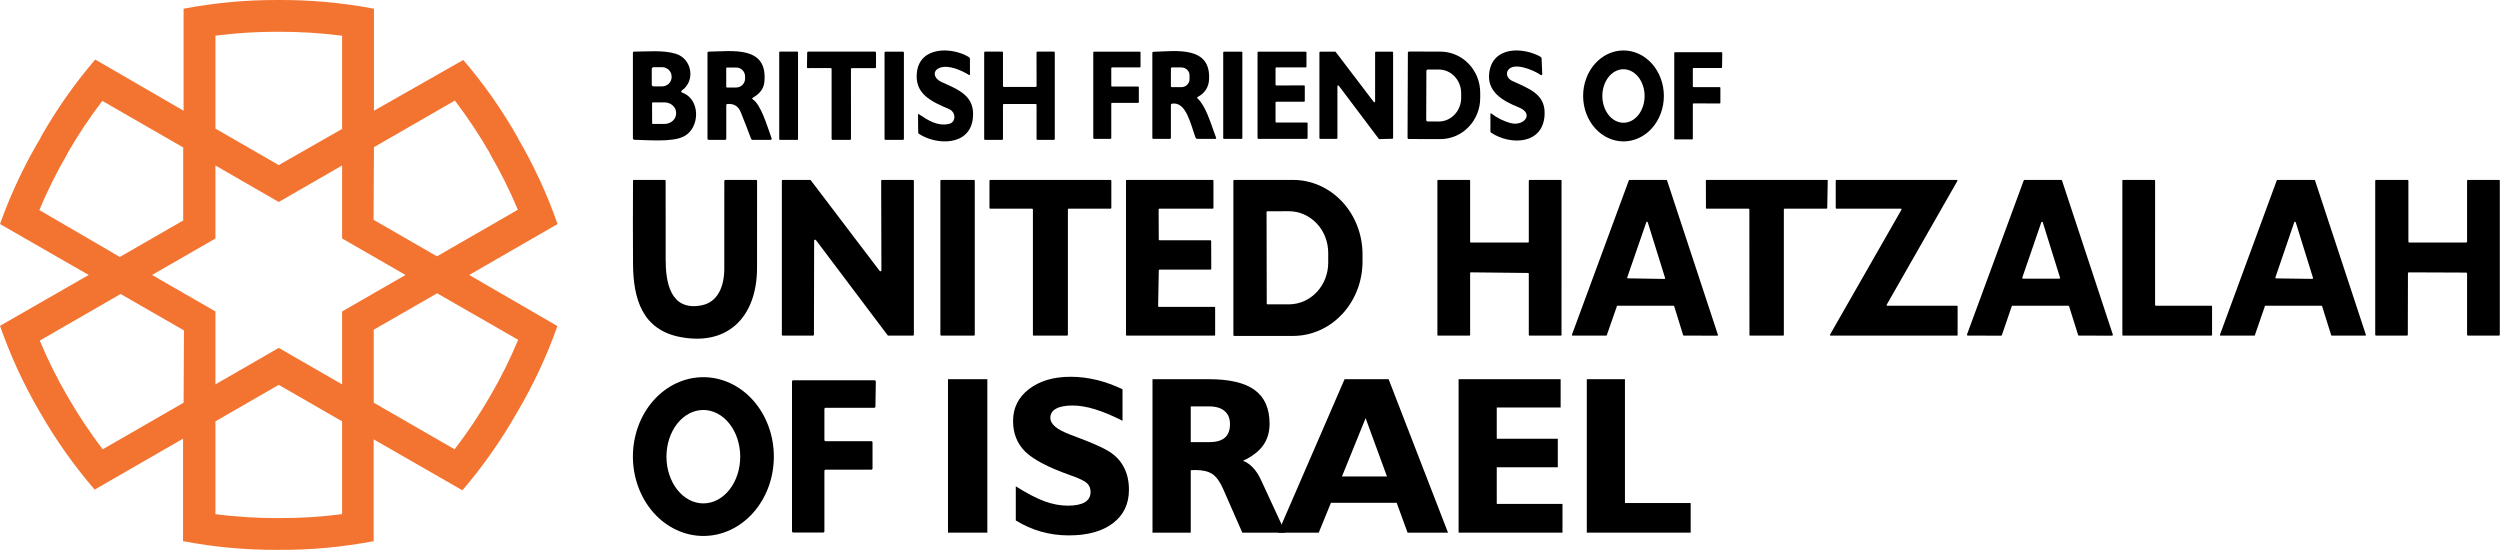
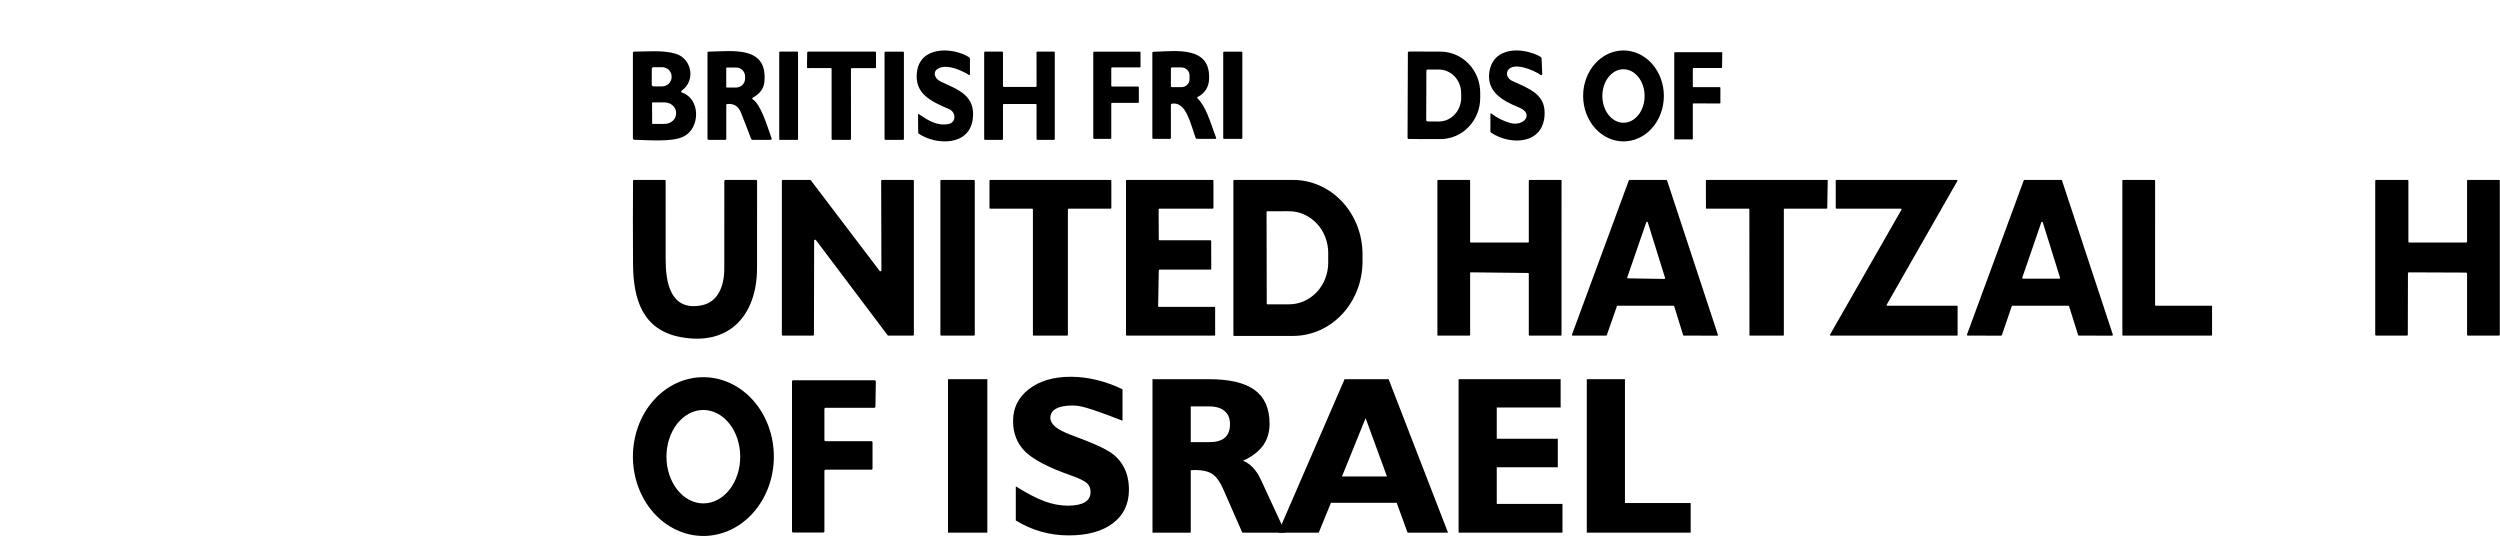
<svg xmlns="http://www.w3.org/2000/svg" width="1123" height="247" viewBox="0 0 1123 247" fill="none">
-   <path d="M232.757 152.642C229.127 161.369 224.909 169.842 220.131 178C215.353 186.279 210.037 194.237 204.218 201.824L167.879 180.896V148.107L196.349 131.748L232.757 152.642ZM153.679 139.91V172.664L125.21 156.27L96.775 172.664V139.91L68.306 123.516L96.775 107.122V74.334L125.21 90.728L153.679 74.334V107.122L182.149 123.516L153.679 139.91ZM153.679 230.95C144.286 232.171 134.822 232.765 125.35 232.729H124.965C115.54 232.759 106.124 232.176 96.775 230.985V189.267L125.21 172.873L153.679 189.267V230.95ZM82.471 180.896L46.132 201.824C40.421 194.342 35.199 186.501 30.498 178.349C25.72 170.19 21.502 161.718 17.872 152.991L54.176 132.062L82.645 148.421L82.471 180.896ZM17.662 94.356C21.302 85.673 25.508 77.237 30.253 69.102V68.928C34.981 60.732 40.226 52.845 45.957 45.313L82.296 66.242V99.03L53.826 115.424L17.662 94.356ZM96.775 16.013C106.124 14.822 115.54 14.239 124.965 14.269H125.35C134.822 14.25 144.285 14.844 153.679 16.048V57.905L125.21 74.16L96.775 57.766V16.013ZM167.984 66.102L204.323 45.174C210.053 52.706 215.299 60.593 220.026 68.788V68.963C224.772 77.097 228.978 85.533 232.617 94.216L196.279 115.145L167.809 98.751L167.984 66.102ZM250.455 100.634C245.769 87.204 239.783 74.26 232.582 61.986V61.812C225.569 49.424 217.37 37.743 208.1 26.931L167.984 49.743V3.909C153.932 1.24 139.654 -0.069 125.35 0.003H124.965C110.707 -0.058 96.477 1.25 82.471 3.909V49.743L42.774 26.756C33.504 37.569 25.305 49.25 18.292 61.638V61.812C10.936 74.125 4.809 87.128 0 100.634L39.836 123.516L0 146.363C4.685 159.805 10.671 172.761 17.872 185.046C24.941 197.441 33.199 209.123 42.529 219.927L82.226 197.046V243.088C96.23 245.765 110.462 247.073 124.72 246.995H125.105C139.445 247.091 153.76 245.782 167.844 243.088V197.359L207.715 220.241C216.975 209.421 225.173 197.741 232.198 185.36C239.52 173.02 245.611 159.994 250.385 146.468L210.758 123.516L250.455 100.634Z" fill="#F37331" />
  <path d="M422.464 30.348C418.444 31.637 419.6 35.33 422.74 36.752C430.505 40.271 438.269 42.992 436.98 53.385C435.466 65.661 420.674 65.293 412.797 60.127C412.692 60.057 412.606 59.964 412.546 59.855C412.485 59.747 412.452 59.626 412.449 59.503L412.377 51.534C412.371 51.206 412.507 51.135 412.787 51.319C416.96 54.091 421.042 56.761 426.218 55.677C429.533 54.992 429.533 50.388 426.321 49.007C418.341 45.58 410.689 42.214 411.886 32.383C413.288 20.793 427.538 20.987 435.221 25.632C435.541 25.823 435.702 26.106 435.702 26.481V33.396C435.702 33.744 435.555 33.829 435.262 33.652C431.937 31.637 426.362 29.1 422.464 30.348Z" fill="black" />
  <path d="M306.242 40.67C306.162 40.722 306.098 40.797 306.058 40.885C306.019 40.972 306.005 41.07 306.019 41.166C306.033 41.262 306.074 41.353 306.137 41.428C306.2 41.503 306.283 41.559 306.375 41.59C314.733 44.445 314.569 57.447 307.224 61.252C301.976 63.974 291.368 62.879 284.995 62.797C284.81 62.797 284.633 62.724 284.503 62.593C284.373 62.463 284.299 62.286 284.299 62.101V23.698C284.299 23.566 284.351 23.438 284.443 23.344C284.535 23.25 284.66 23.197 284.79 23.197C290.601 23.177 297.874 22.43 303.491 24.128C310.887 26.358 312.534 36.332 306.242 40.67ZM292.77 31.013V37.969C292.77 38.079 292.791 38.188 292.833 38.29C292.876 38.392 292.937 38.484 293.015 38.562C293.093 38.64 293.186 38.702 293.287 38.744C293.389 38.786 293.498 38.808 293.608 38.808H297.383C298.525 38.808 299.621 38.366 300.429 37.58C301.236 36.793 301.69 35.726 301.69 34.614V34.368C301.69 33.256 301.236 32.189 300.429 31.402C299.621 30.616 298.525 30.174 297.383 30.174H293.608C293.386 30.174 293.173 30.262 293.015 30.42C292.858 30.577 292.77 30.79 292.77 31.013ZM292.903 46.337L292.944 55.36C292.944 55.447 292.978 55.53 293.039 55.591C293.101 55.653 293.184 55.687 293.271 55.687L298.478 55.667C299.869 55.661 301.202 55.166 302.182 54.291C303.162 53.417 303.71 52.233 303.705 51.002V50.613C303.703 50.003 303.565 49.4 303.299 48.837C303.032 48.275 302.644 47.764 302.154 47.335C301.665 46.905 301.085 46.565 300.447 46.335C299.809 46.104 299.126 45.986 298.437 45.989L293.23 46.01C293.187 46.01 293.144 46.018 293.105 46.035C293.065 46.051 293.029 46.075 292.998 46.106C292.968 46.136 292.944 46.172 292.928 46.212C292.911 46.252 292.903 46.294 292.903 46.337Z" fill="black" />
  <path d="M338.149 44.608C341.781 47.104 344.298 55.657 346.62 62.183C346.646 62.256 346.654 62.333 346.644 62.41C346.634 62.486 346.606 62.559 346.562 62.622C346.518 62.685 346.459 62.737 346.391 62.773C346.322 62.809 346.247 62.827 346.17 62.828H338.047C337.733 62.828 337.519 62.681 337.403 62.388C335.902 58.371 334.351 54.371 332.748 50.388C331.65 47.667 329.638 46.446 326.712 46.726C326.399 46.76 326.242 46.934 326.242 47.248V62.193C326.242 62.616 326.027 62.828 325.597 62.828H318.447C318.017 62.828 317.802 62.613 317.802 62.183V23.709C317.802 23.575 317.856 23.446 317.951 23.351C318.047 23.255 318.177 23.2 318.314 23.197C328.769 23.074 345.116 20.251 343.336 37.008C343.043 39.79 341.324 42.088 338.18 43.902C337.791 44.121 337.781 44.356 338.149 44.608ZM326.221 30.634V39.002C326.221 39.084 326.254 39.162 326.311 39.219C326.369 39.277 326.447 39.309 326.528 39.309H330.692C331.217 39.309 331.737 39.205 332.222 39.003C332.708 38.801 333.149 38.505 333.52 38.132C333.892 37.758 334.186 37.315 334.387 36.827C334.588 36.34 334.692 35.817 334.692 35.289V34.348C334.692 33.281 334.27 32.259 333.52 31.505C332.77 30.751 331.753 30.327 330.692 30.327H326.528C326.447 30.327 326.369 30.36 326.311 30.417C326.254 30.475 326.221 30.553 326.221 30.634Z" fill="black" />
  <path d="M358.21 23.187H350.292C350.145 23.187 350.026 23.306 350.026 23.453V62.552C350.026 62.699 350.145 62.818 350.292 62.818H358.21C358.357 62.818 358.476 62.699 358.476 62.552V23.453C358.476 23.306 358.357 23.187 358.21 23.187Z" fill="black" />
  <path d="M373.166 30.563L362.875 30.593C362.823 30.593 362.772 30.583 362.724 30.563C362.676 30.543 362.633 30.513 362.596 30.476C362.56 30.439 362.532 30.395 362.513 30.346C362.494 30.298 362.485 30.246 362.486 30.195L362.589 23.566C362.591 23.464 362.633 23.368 362.706 23.297C362.779 23.227 362.876 23.187 362.977 23.187H393.115C393.218 23.187 393.316 23.228 393.389 23.301C393.462 23.374 393.503 23.473 393.503 23.576V30.215C393.503 30.318 393.462 30.417 393.389 30.49C393.316 30.563 393.218 30.604 393.115 30.604H382.639C382.536 30.604 382.437 30.645 382.364 30.718C382.291 30.791 382.25 30.889 382.25 30.992L382.261 62.439C382.261 62.542 382.22 62.641 382.147 62.714C382.074 62.787 381.975 62.828 381.872 62.828H373.944C373.841 62.828 373.742 62.787 373.669 62.714C373.596 62.641 373.555 62.542 373.555 62.439V30.951C373.555 30.848 373.514 30.75 373.441 30.677C373.368 30.604 373.269 30.563 373.166 30.563Z" fill="black" />
  <path d="M405.595 23.197H397.779C397.536 23.197 397.34 23.394 397.34 23.637V62.388C397.34 62.631 397.536 62.828 397.779 62.828H405.595C405.838 62.828 406.035 62.631 406.035 62.388V23.637C406.035 23.394 405.838 23.197 405.595 23.197Z" fill="black" />
  <path d="M465.245 46.716H450.913C450.813 46.716 450.717 46.756 450.646 46.827C450.575 46.898 450.535 46.994 450.535 47.094V62.449C450.535 62.55 450.495 62.646 450.424 62.717C450.353 62.788 450.257 62.828 450.156 62.828H442.474C442.373 62.828 442.277 62.788 442.206 62.717C442.135 62.646 442.095 62.55 442.095 62.449V23.566C442.095 23.465 442.135 23.369 442.206 23.298C442.277 23.227 442.373 23.187 442.474 23.187H450.156C450.257 23.187 450.353 23.227 450.424 23.298C450.495 23.369 450.535 23.465 450.535 23.566V38.665C450.535 38.765 450.575 38.861 450.646 38.932C450.717 39.004 450.813 39.043 450.913 39.043H465.256C465.356 39.043 465.452 39.004 465.523 38.932C465.594 38.861 465.634 38.765 465.634 38.665L465.603 23.566C465.603 23.465 465.643 23.369 465.714 23.298C465.785 23.227 465.882 23.187 465.982 23.187H473.429C473.53 23.187 473.626 23.227 473.697 23.298C473.768 23.369 473.808 23.465 473.808 23.566V62.449C473.808 62.55 473.768 62.646 473.697 62.717C473.626 62.788 473.53 62.828 473.429 62.828H466.002C465.902 62.828 465.806 62.788 465.735 62.717C465.664 62.646 465.624 62.55 465.624 62.449V47.094C465.624 46.994 465.584 46.898 465.513 46.827C465.442 46.756 465.346 46.716 465.245 46.716Z" fill="black" />
  <path d="M669.034 32.211C670.884 20.688 684.236 21.163 691.948 25.469C692.285 25.658 692.464 25.944 692.484 26.328L692.777 33.323C692.78 33.402 692.761 33.48 692.722 33.548C692.683 33.617 692.625 33.673 692.556 33.711C692.487 33.749 692.408 33.767 692.33 33.762C692.251 33.758 692.175 33.732 692.11 33.687C688.845 31.412 679.92 27.713 677.393 31.544C676.19 33.363 677.444 35.496 679.162 36.284C686.793 39.792 693.98 42.167 693.848 50.941C693.636 64.93 678.717 65.475 669.823 59.623C669.607 59.475 669.499 59.273 669.499 59.017V51.264C669.499 50.873 669.654 50.796 669.964 51.031C672.504 52.965 675.301 54.367 678.353 55.236C684.418 56.975 689.441 51.112 682.235 48.232C675.23 45.422 667.579 41.267 669.034 32.211Z" fill="black" />
  <path d="M499.185 30.614V38.538C499.185 38.627 499.22 38.712 499.283 38.774C499.345 38.837 499.43 38.872 499.518 38.872H511.233C511.322 38.872 511.407 38.907 511.469 38.97C511.532 39.032 511.567 39.117 511.567 39.206V45.877C511.567 45.965 511.532 46.05 511.469 46.112C511.407 46.175 511.322 46.21 511.233 46.21L499.518 46.2C499.43 46.2 499.345 46.235 499.283 46.298C499.22 46.36 499.185 46.445 499.185 46.534V62.039C499.185 62.127 499.15 62.212 499.087 62.275C499.025 62.337 498.94 62.372 498.851 62.372H491.432C491.344 62.372 491.259 62.337 491.196 62.275C491.134 62.212 491.099 62.127 491.099 62.039V23.539C491.099 23.45 491.134 23.365 491.196 23.303C491.259 23.24 491.344 23.205 491.432 23.205H511.991C512.08 23.205 512.165 23.24 512.227 23.303C512.29 23.365 512.325 23.45 512.325 23.539V29.947C512.325 30.035 512.29 30.12 512.227 30.183C512.165 30.245 512.08 30.28 511.991 30.28H499.518C499.43 30.28 499.345 30.316 499.283 30.378C499.22 30.441 499.185 30.526 499.185 30.614Z" fill="black" />
  <path d="M537.948 44.209C541.657 47.767 543.517 54.357 546.267 61.877C546.388 62.208 546.27 62.373 545.913 62.373H537.847C537.669 62.373 537.495 62.317 537.348 62.214C537.202 62.111 537.09 61.965 537.028 61.797C534.744 55.52 532.803 45.614 526.526 46.554C526.156 46.608 525.97 46.824 525.97 47.201V61.867C525.97 62.204 525.802 62.373 525.465 62.373H518.137C517.8 62.373 517.632 62.204 517.632 61.867V23.741C517.632 23.617 517.68 23.497 517.767 23.409C517.854 23.32 517.972 23.269 518.096 23.266C528.002 23.013 543.992 20.365 543.113 35.729C542.918 39.213 541.226 41.817 538.039 43.542C537.702 43.724 537.672 43.946 537.948 44.209ZM525.98 30.736L525.96 38.68C525.96 38.74 525.972 38.799 525.995 38.854C526.018 38.91 526.051 38.96 526.093 39.002C526.136 39.044 526.186 39.078 526.241 39.1C526.296 39.123 526.355 39.135 526.415 39.135L530.64 39.145C531.125 39.147 531.605 39.057 532.053 38.881C532.501 38.706 532.908 38.448 533.252 38.122C533.595 37.797 533.868 37.409 534.055 36.983C534.241 36.557 534.338 36.1 534.34 35.638V33.819C534.342 32.886 533.956 31.99 533.266 31.328C532.576 30.667 531.639 30.294 530.66 30.291L526.435 30.281C526.315 30.281 526.199 30.329 526.114 30.414C526.028 30.499 525.98 30.615 525.98 30.736Z" fill="black" />
  <path d="M557.749 23.215H549.784C549.611 23.215 549.47 23.356 549.47 23.529V62.059C549.47 62.232 549.611 62.372 549.784 62.372H557.749C557.922 62.372 558.062 62.232 558.062 62.059V23.529C558.062 23.356 557.922 23.215 557.749 23.215Z" fill="black" />
-   <path d="M572.971 46.048V54.691C572.971 54.784 573.008 54.874 573.074 54.941C573.141 55.007 573.231 55.044 573.324 55.044H587.02C587.067 55.044 587.113 55.053 587.156 55.071C587.199 55.089 587.238 55.115 587.27 55.148C587.303 55.181 587.329 55.22 587.347 55.263C587.365 55.306 587.374 55.352 587.374 55.398V62.019C587.374 62.112 587.337 62.202 587.27 62.269C587.204 62.335 587.114 62.372 587.02 62.372H565.238C565.144 62.372 565.054 62.335 564.988 62.269C564.922 62.202 564.885 62.112 564.885 62.019V23.559C564.885 23.465 564.922 23.375 564.988 23.309C565.054 23.242 565.144 23.205 565.238 23.205H586.515C586.609 23.205 586.699 23.242 586.765 23.309C586.831 23.375 586.869 23.465 586.869 23.559V29.927C586.869 30.021 586.831 30.11 586.765 30.177C586.699 30.243 586.609 30.28 586.515 30.28H573.324C573.231 30.28 573.141 30.318 573.074 30.384C573.008 30.451 572.971 30.54 572.971 30.634V38.053C572.971 38.147 573.008 38.237 573.074 38.303C573.141 38.37 573.231 38.407 573.324 38.407L585.757 38.346C585.851 38.346 585.941 38.384 586.007 38.45C586.073 38.516 586.111 38.606 586.111 38.7V45.341C586.111 45.387 586.101 45.433 586.084 45.476C586.066 45.519 586.04 45.558 586.007 45.591C585.974 45.624 585.935 45.65 585.892 45.668C585.849 45.685 585.803 45.695 585.757 45.695H573.324C573.231 45.695 573.141 45.732 573.074 45.798C573.008 45.865 572.971 45.955 572.971 46.048Z" fill="black" />
-   <path d="M600.767 38.72V62.029C600.767 62.12 600.731 62.207 600.666 62.272C600.602 62.336 600.514 62.372 600.423 62.372H593.024C592.933 62.372 592.846 62.336 592.781 62.272C592.717 62.207 592.681 62.12 592.681 62.029V23.549C592.681 23.458 592.717 23.37 592.781 23.306C592.846 23.241 592.933 23.205 593.024 23.205H599.726C599.778 23.205 599.83 23.216 599.878 23.239C599.925 23.262 599.966 23.295 599.999 23.337L617.081 45.796C617.125 45.853 617.185 45.895 617.254 45.916C617.323 45.937 617.397 45.935 617.465 45.912C617.534 45.888 617.593 45.844 617.634 45.785C617.676 45.726 617.698 45.656 617.697 45.584V23.549C617.697 23.458 617.733 23.37 617.798 23.306C617.862 23.241 617.95 23.205 618.041 23.205H625.44C625.531 23.205 625.618 23.241 625.683 23.306C625.747 23.37 625.783 23.458 625.783 23.549V61.988C625.783 62.078 625.749 62.164 625.686 62.228C625.624 62.292 625.539 62.329 625.45 62.332L619.608 62.473C619.553 62.474 619.498 62.462 619.449 62.437C619.4 62.413 619.357 62.377 619.325 62.332L601.383 38.508C601.34 38.451 601.279 38.409 601.21 38.388C601.141 38.367 601.067 38.369 600.999 38.392C600.93 38.416 600.871 38.46 600.83 38.519C600.788 38.578 600.766 38.648 600.767 38.72Z" fill="black" />
  <path d="M632.414 23.69C632.417 23.544 632.476 23.406 632.58 23.304C632.684 23.201 632.824 23.144 632.97 23.144L647.07 23.185C649.422 23.194 651.75 23.68 653.919 24.616C656.089 25.552 658.058 26.919 659.715 28.64C661.371 30.36 662.683 32.4 663.574 34.643C664.466 36.886 664.92 39.288 664.91 41.712V44.097C664.891 48.992 662.986 53.679 659.614 57.127C656.241 60.575 651.679 62.502 646.929 62.483L632.828 62.443C632.754 62.443 632.681 62.428 632.613 62.4C632.545 62.371 632.483 62.329 632.432 62.277C632.38 62.224 632.339 62.161 632.312 62.093C632.285 62.024 632.271 61.951 632.272 61.877L632.414 23.69ZM640.733 31.898L640.652 53.872C640.65 53.963 640.667 54.053 640.701 54.138C640.735 54.222 640.785 54.299 640.849 54.364C640.913 54.429 640.99 54.481 641.074 54.516C641.158 54.551 641.248 54.569 641.339 54.569L646.272 54.579C648.936 54.589 651.495 53.479 653.387 51.493C655.279 49.506 656.348 46.806 656.359 43.986V41.904C656.365 40.508 656.11 39.124 655.61 37.831C655.11 36.539 654.375 35.364 653.446 34.373C652.516 33.382 651.412 32.594 650.195 32.055C648.978 31.516 647.672 31.235 646.352 31.23L641.42 31.22C641.239 31.22 641.066 31.291 640.937 31.418C640.809 31.545 640.735 31.717 640.733 31.898Z" fill="black" />
  <path d="M729.31 63.518C726.929 63.523 724.57 62.998 722.368 61.975C720.166 60.953 718.165 59.452 716.477 57.558C714.79 55.664 713.451 53.414 712.535 50.937C711.62 48.461 711.146 45.805 711.141 43.122C711.137 40.44 711.601 37.783 712.508 35.303C713.415 32.823 714.747 30.568 716.427 28.669C718.108 26.769 720.104 25.261 722.302 24.23C724.5 23.2 726.857 22.667 729.239 22.663C731.62 22.659 733.979 23.183 736.181 24.206C738.383 25.229 740.384 26.73 742.071 28.624C743.758 30.518 745.098 32.767 746.014 35.244C746.929 37.721 747.403 40.377 747.408 43.059C747.412 45.742 746.948 48.399 746.041 50.879C745.134 53.359 743.802 55.613 742.122 57.513C740.441 59.413 738.445 60.921 736.247 61.951C734.048 62.982 731.691 63.514 729.31 63.518ZM729.285 55.139C731.802 55.135 734.214 53.864 735.99 51.607C737.766 49.35 738.761 46.292 738.755 43.105C738.753 41.526 738.504 39.964 738.025 38.507C737.545 37.049 736.844 35.726 735.961 34.611C735.077 33.497 734.03 32.613 732.877 32.011C731.724 31.41 730.49 31.101 729.243 31.103C726.726 31.107 724.314 32.378 722.538 34.635C720.762 36.892 719.768 39.95 719.773 43.138C719.776 44.716 720.024 46.278 720.504 47.736C720.983 49.193 721.685 50.516 722.568 51.631C723.451 52.745 724.499 53.629 725.652 54.231C726.804 54.833 728.039 55.141 729.285 55.139Z" fill="black" />
  <path d="M760.729 39.129H772.484C772.568 39.129 772.647 39.162 772.706 39.22C772.765 39.279 772.798 39.359 772.798 39.442V46.153C772.798 46.236 772.765 46.316 772.706 46.375C772.647 46.434 772.568 46.467 772.484 46.467L760.729 46.457C760.646 46.457 760.566 46.49 760.508 46.548C760.449 46.607 760.416 46.687 760.416 46.77V62.316C760.416 62.357 760.408 62.397 760.392 62.435C760.376 62.474 760.353 62.508 760.324 62.537C760.295 62.566 760.261 62.589 760.223 62.605C760.184 62.621 760.144 62.629 760.103 62.629H752.39C752.349 62.629 752.309 62.621 752.27 62.605C752.232 62.589 752.198 62.566 752.169 62.537C752.14 62.508 752.117 62.474 752.101 62.435C752.085 62.397 752.077 62.357 752.077 62.316V23.775C752.077 23.692 752.11 23.612 752.169 23.553C752.228 23.495 752.307 23.462 752.39 23.462H773.334C773.417 23.462 773.496 23.495 773.555 23.553C773.614 23.612 773.647 23.692 773.647 23.775L773.546 30.224C773.546 30.307 773.513 30.387 773.454 30.445C773.395 30.504 773.316 30.537 773.232 30.537H760.729C760.646 30.537 760.566 30.57 760.508 30.629C760.449 30.688 760.416 30.767 760.416 30.85V38.815C760.416 38.898 760.449 38.978 760.508 39.037C760.566 39.096 760.646 39.129 760.729 39.129Z" fill="black" />
  <path d="M314.993 137.186C322.667 135.767 325.333 128.316 325.353 120.733C325.387 107.575 325.39 94.447 325.363 81.35C325.363 81.207 325.42 81.071 325.521 80.97C325.621 80.869 325.758 80.813 325.9 80.813H339.555C339.907 80.813 340.083 80.988 340.083 81.34C340.083 94.356 340.076 107.355 340.062 120.338C340.052 141.464 327.796 155.464 305.869 151.449C288.463 148.266 284.449 134.175 284.358 118.574C284.283 106.159 284.28 93.738 284.348 81.309C284.348 80.978 284.513 80.813 284.844 80.813H298.499C298.837 80.813 299.006 80.981 299.006 81.319C299.026 93.072 299.03 104.814 299.016 116.547C299.006 126.694 301.044 139.781 314.993 137.186Z" fill="black" />
  <path d="M365.175 150.76H351.652C351.533 150.76 351.42 150.713 351.336 150.629C351.253 150.546 351.206 150.432 351.206 150.314V81.259C351.206 81.14 351.253 81.027 351.336 80.943C351.42 80.86 351.533 80.813 351.652 80.813H363.857C363.925 80.812 363.993 80.828 364.054 80.857C364.116 80.887 364.17 80.931 364.212 80.985L395.131 121.686C395.187 121.761 395.266 121.815 395.356 121.843C395.445 121.87 395.541 121.868 395.63 121.838C395.718 121.808 395.795 121.75 395.849 121.674C395.903 121.598 395.932 121.506 395.931 121.413L395.82 81.259C395.82 81.14 395.867 81.027 395.951 80.943C396.034 80.86 396.148 80.813 396.266 80.813H410.063C410.181 80.813 410.295 80.86 410.378 80.943C410.462 81.027 410.509 81.14 410.509 81.259V150.314C410.509 150.432 410.462 150.546 410.378 150.629C410.295 150.713 410.181 150.76 410.063 150.76H399.064C398.995 150.759 398.926 150.742 398.865 150.711C398.803 150.679 398.75 150.633 398.709 150.578L366.513 107.839C366.457 107.765 366.379 107.71 366.29 107.683C366.202 107.655 366.107 107.656 366.019 107.685C365.93 107.714 365.854 107.77 365.799 107.845C365.744 107.919 365.713 108.009 365.712 108.102L365.621 150.314C365.621 150.432 365.574 150.546 365.49 150.629C365.406 150.713 365.293 150.76 365.175 150.76Z" fill="black" />
  <path d="M437.434 80.813H422.856C422.615 80.813 422.42 81.008 422.42 81.249V150.324C422.42 150.565 422.615 150.76 422.856 150.76H437.434C437.674 150.76 437.869 150.565 437.869 150.324V81.249C437.869 81.008 437.674 80.813 437.434 80.813Z" fill="black" />
  <path d="M463.629 93.738H444.824C444.777 93.738 444.731 93.728 444.688 93.711C444.645 93.693 444.606 93.667 444.573 93.634C444.54 93.601 444.514 93.562 444.496 93.519C444.478 93.476 444.469 93.429 444.469 93.383V81.167C444.469 81.121 444.478 81.075 444.496 81.032C444.514 80.989 444.54 80.949 444.573 80.916C444.606 80.883 444.645 80.857 444.688 80.84C444.731 80.822 444.777 80.813 444.824 80.813H498.856C498.95 80.813 499.04 80.85 499.107 80.916C499.173 80.983 499.211 81.073 499.211 81.167V93.383C499.211 93.477 499.173 93.567 499.107 93.634C499.04 93.7 498.95 93.738 498.856 93.738H480.051C480.004 93.738 479.958 93.747 479.915 93.765C479.872 93.782 479.833 93.809 479.8 93.842C479.767 93.874 479.741 93.914 479.723 93.957C479.705 94 479.696 94.046 479.696 94.093V150.405C479.696 150.499 479.659 150.59 479.592 150.656C479.526 150.723 479.436 150.76 479.341 150.76H464.338C464.292 150.76 464.246 150.751 464.202 150.733C464.159 150.715 464.12 150.689 464.087 150.656C464.054 150.623 464.028 150.584 464.01 150.541C463.993 150.498 463.983 150.452 463.983 150.405V94.093C463.983 93.998 463.946 93.908 463.88 93.842C463.813 93.775 463.723 93.738 463.629 93.738Z" fill="black" />
  <path d="M520.854 107.93H543.724C543.812 107.93 543.897 107.965 543.96 108.028C544.023 108.091 544.058 108.176 544.058 108.264L544.099 120.774C544.099 120.863 544.063 120.948 544.001 121.01C543.938 121.073 543.853 121.108 543.764 121.108H520.864C520.777 121.108 520.693 121.142 520.631 121.203C520.568 121.263 520.532 121.346 520.529 121.433L520.235 137.49C520.234 137.535 520.242 137.58 520.258 137.621C520.274 137.663 520.299 137.701 520.33 137.733C520.361 137.766 520.398 137.791 520.44 137.809C520.481 137.826 520.525 137.835 520.57 137.835H545.508C545.596 137.835 545.682 137.87 545.744 137.933C545.807 137.996 545.842 138.081 545.842 138.17V150.426C545.842 150.469 545.834 150.513 545.817 150.554C545.8 150.594 545.775 150.631 545.744 150.662C545.713 150.693 545.676 150.718 545.636 150.735C545.595 150.751 545.552 150.76 545.508 150.76H506.134C506.09 150.76 506.047 150.751 506.006 150.735C505.966 150.718 505.929 150.693 505.898 150.662C505.867 150.631 505.842 150.594 505.825 150.554C505.809 150.513 505.8 150.469 505.8 150.426V81.147C505.8 81.058 505.835 80.973 505.898 80.91C505.961 80.848 506.046 80.813 506.134 80.813H544.747C544.836 80.813 544.921 80.848 544.984 80.91C545.047 80.973 545.082 81.058 545.082 81.147V93.403C545.082 93.492 545.047 93.577 544.984 93.64C544.921 93.702 544.836 93.738 544.747 93.738H520.793C520.749 93.738 520.706 93.746 520.665 93.763C520.624 93.78 520.587 93.805 520.556 93.836C520.525 93.867 520.501 93.904 520.484 93.944C520.467 93.985 520.458 94.028 520.458 94.072L520.519 107.595C520.519 107.684 520.555 107.769 520.617 107.832C520.68 107.895 520.765 107.93 520.854 107.93Z" fill="black" />
  <path d="M554.038 81.177C554.038 81.083 554.075 80.993 554.142 80.927C554.208 80.86 554.298 80.823 554.393 80.823H580.871C589.139 80.823 597.067 84.344 602.913 90.612C608.759 96.88 612.044 105.381 612.044 114.245V117.469C612.044 126.333 608.759 134.835 602.913 141.103C597.067 147.371 589.139 150.892 580.871 150.892H554.393C554.298 150.892 554.208 150.855 554.142 150.788C554.075 150.721 554.038 150.631 554.038 150.537V81.177ZM568.94 95.228L569.021 136.385C569.021 136.474 569.056 136.559 569.119 136.622C569.181 136.685 569.267 136.72 569.355 136.72L579.016 136.71C583.698 136.699 588.184 134.721 591.488 131.21C594.792 127.699 596.643 122.942 596.635 117.986V113.546C596.631 111.09 596.169 108.66 595.277 106.393C594.386 104.126 593.081 102.067 591.437 100.334C589.793 98.601 587.843 97.227 585.698 96.292C583.553 95.357 581.255 94.878 578.935 94.883L569.274 94.893C569.185 94.893 569.1 94.929 569.038 94.991C568.975 95.054 568.94 95.139 568.94 95.228Z" fill="black" />
  <path d="M660.683 108.944H686.432C686.513 108.944 686.59 108.912 686.647 108.855C686.704 108.798 686.736 108.72 686.736 108.64V81.117C686.736 81.036 686.768 80.959 686.825 80.902C686.882 80.845 686.959 80.813 687.04 80.813H701.141C701.222 80.813 701.299 80.845 701.356 80.902C701.413 80.959 701.445 81.036 701.445 81.117L701.435 150.456C701.435 150.537 701.403 150.614 701.346 150.671C701.289 150.728 701.212 150.76 701.131 150.76H687.04C687 150.76 686.961 150.752 686.924 150.737C686.887 150.722 686.853 150.699 686.825 150.671C686.797 150.643 686.774 150.609 686.759 150.572C686.744 150.535 686.736 150.496 686.736 150.456V122.923C686.736 122.842 686.704 122.765 686.647 122.708C686.59 122.651 686.513 122.619 686.432 122.619L660.683 122.335C660.602 122.335 660.525 122.367 660.468 122.424C660.411 122.481 660.379 122.558 660.379 122.639V150.456C660.379 150.537 660.347 150.614 660.29 150.671C660.233 150.728 660.155 150.76 660.075 150.76H645.984C645.944 150.76 645.904 150.752 645.868 150.737C645.831 150.722 645.797 150.699 645.769 150.671C645.741 150.643 645.718 150.609 645.703 150.572C645.688 150.535 645.68 150.496 645.68 150.456V81.117C645.68 81.036 645.712 80.959 645.769 80.902C645.826 80.845 645.903 80.813 645.984 80.813H660.075C660.155 80.813 660.233 80.845 660.29 80.902C660.347 80.959 660.379 81.036 660.379 81.117V108.64C660.379 108.72 660.411 108.798 660.468 108.855C660.525 108.912 660.602 108.944 660.683 108.944Z" fill="black" />
  <path d="M726.317 137.541L721.775 150.547C721.754 150.609 721.715 150.662 721.662 150.7C721.61 150.739 721.546 150.759 721.481 150.76H706.417C706.366 150.76 706.316 150.748 706.271 150.724C706.226 150.701 706.187 150.666 706.159 150.624C706.13 150.583 706.111 150.534 706.105 150.484C706.099 150.433 706.105 150.382 706.123 150.334L731.68 81.015C731.702 80.956 731.742 80.904 731.795 80.868C731.847 80.832 731.91 80.812 731.974 80.813H748.538C748.603 80.813 748.666 80.834 748.719 80.872C748.771 80.91 748.811 80.964 748.832 81.025L771.681 150.375C771.698 150.423 771.702 150.474 771.695 150.524C771.687 150.574 771.667 150.621 771.638 150.662C771.608 150.703 771.568 150.736 771.523 150.758C771.478 150.78 771.428 150.792 771.377 150.791L756.364 150.74C756.296 150.741 756.23 150.719 756.175 150.679C756.12 150.639 756.08 150.582 756.06 150.517L752.045 137.551C752.026 137.486 751.985 137.429 751.931 137.389C751.876 137.349 751.809 137.327 751.741 137.328H726.611C726.546 137.329 726.483 137.35 726.43 137.388C726.377 137.426 726.338 137.479 726.317 137.541ZM730.96 124.575C730.942 124.626 730.937 124.681 730.944 124.734C730.952 124.787 730.971 124.838 731.002 124.883C731.033 124.927 731.073 124.964 731.12 124.989C731.168 125.015 731.22 125.03 731.274 125.032L747.615 125.295C747.671 125.296 747.726 125.284 747.776 125.26C747.826 125.235 747.869 125.199 747.902 125.154C747.935 125.11 747.956 125.058 747.965 125.003C747.973 124.948 747.968 124.892 747.95 124.839L740.175 99.861C740.154 99.79 740.111 99.727 740.053 99.683C739.994 99.638 739.923 99.613 739.849 99.612C739.775 99.611 739.703 99.633 739.643 99.676C739.583 99.719 739.538 99.78 739.516 99.85L730.96 124.575Z" fill="black" />
  <path d="M785.509 93.738H766.613C766.532 93.738 766.455 93.706 766.398 93.649C766.341 93.591 766.309 93.514 766.309 93.433L766.278 81.117C766.278 81.036 766.31 80.959 766.367 80.902C766.424 80.845 766.502 80.813 766.582 80.813H820.716C820.756 80.812 820.797 80.821 820.834 80.837C820.872 80.853 820.906 80.876 820.934 80.905C820.963 80.934 820.985 80.969 821 81.007C821.014 81.045 821.021 81.086 821.02 81.127L820.797 93.444C820.794 93.523 820.761 93.597 820.704 93.652C820.647 93.707 820.571 93.738 820.493 93.738H801.607C801.526 93.738 801.449 93.77 801.392 93.827C801.335 93.884 801.303 93.961 801.303 94.042V150.456C801.303 150.537 801.271 150.614 801.213 150.671C801.156 150.728 801.079 150.76 800.998 150.76H786.157C786.117 150.76 786.078 150.752 786.041 150.737C786.004 150.722 785.971 150.699 785.942 150.671C785.914 150.643 785.892 150.609 785.876 150.572C785.861 150.535 785.853 150.496 785.853 150.456L785.813 94.042C785.813 93.961 785.781 93.884 785.724 93.827C785.667 93.77 785.589 93.738 785.509 93.738Z" fill="black" />
  <path d="M847.772 137.328H879.056C879.137 137.328 879.214 137.36 879.271 137.417C879.328 137.474 879.36 137.552 879.36 137.632V150.456C879.36 150.496 879.352 150.535 879.337 150.572C879.322 150.609 879.299 150.643 879.271 150.671C879.243 150.699 879.209 150.722 879.172 150.737C879.135 150.752 879.096 150.76 879.056 150.76H822.317C822.264 150.76 822.211 150.746 822.165 150.719C822.119 150.693 822.08 150.654 822.054 150.608C822.027 150.562 822.013 150.509 822.013 150.456C822.013 150.403 822.027 150.35 822.054 150.304L854.138 94.194C854.165 94.148 854.179 94.095 854.179 94.042C854.179 93.988 854.165 93.936 854.138 93.89C854.112 93.843 854.073 93.805 854.027 93.778C853.981 93.752 853.928 93.738 853.875 93.738H824.923C824.842 93.738 824.765 93.706 824.708 93.649C824.651 93.591 824.618 93.514 824.618 93.433L824.608 81.117C824.608 81.036 824.64 80.959 824.697 80.902C824.754 80.845 824.832 80.813 824.912 80.813H878.995C879.049 80.812 879.101 80.827 879.147 80.853C879.193 80.88 879.232 80.918 879.259 80.965C879.285 81.011 879.299 81.063 879.299 81.117C879.299 81.17 879.285 81.222 879.259 81.269L847.509 136.872C847.482 136.918 847.468 136.971 847.468 137.024C847.468 137.077 847.482 137.13 847.509 137.176C847.535 137.222 847.574 137.261 847.62 137.287C847.666 137.314 847.719 137.328 847.772 137.328Z" fill="black" />
  <path d="M929.053 137.328H904.044C903.962 137.328 903.882 137.353 903.815 137.4C903.748 137.447 903.697 137.514 903.669 137.592L899.249 150.517C899.222 150.594 899.171 150.661 899.104 150.708C899.037 150.756 898.957 150.781 898.874 150.78L883.962 150.75C883.899 150.75 883.836 150.735 883.78 150.706C883.723 150.678 883.675 150.635 883.638 150.584C883.601 150.532 883.577 150.472 883.569 150.409C883.56 150.347 883.566 150.283 883.587 150.223L909.052 81.076C909.079 81 909.128 80.934 909.194 80.887C909.259 80.84 909.337 80.814 909.417 80.813H925.88C925.964 80.813 926.045 80.839 926.112 80.888C926.18 80.938 926.23 81.007 926.255 81.086L949.074 150.263C949.094 150.323 949.098 150.385 949.089 150.447C949.079 150.508 949.055 150.567 949.018 150.617C948.982 150.668 948.934 150.709 948.878 150.737C948.823 150.765 948.762 150.78 948.699 150.78L933.879 150.75C933.793 150.752 933.71 150.726 933.641 150.677C933.571 150.628 933.52 150.557 933.493 150.476L929.438 137.602C929.412 137.521 929.361 137.45 929.291 137.401C929.222 137.352 929.138 137.326 929.053 137.328ZM917.618 99.871C917.598 99.8 917.555 99.737 917.496 99.693C917.438 99.648 917.366 99.623 917.293 99.622C917.219 99.621 917.147 99.644 917.087 99.686C917.027 99.729 916.982 99.79 916.959 99.861L908.414 124.707C908.396 124.759 908.391 124.814 908.399 124.868C908.407 124.922 908.427 124.974 908.459 125.018C908.491 125.063 908.532 125.099 908.581 125.125C908.629 125.15 908.683 125.163 908.738 125.163H925.039C925.092 125.163 925.145 125.149 925.192 125.125C925.24 125.1 925.281 125.065 925.313 125.021C925.344 124.978 925.365 124.928 925.374 124.875C925.383 124.823 925.379 124.768 925.363 124.717L917.618 99.871Z" fill="black" />
  <path d="M968.376 137.328H993.344C993.427 137.328 993.507 137.361 993.566 137.42C993.625 137.479 993.658 137.559 993.658 137.642V150.446C993.658 150.529 993.625 150.609 993.566 150.668C993.507 150.727 993.427 150.76 993.344 150.76H953.677C953.593 150.76 953.514 150.727 953.455 150.668C953.396 150.609 953.363 150.529 953.363 150.446V81.127C953.363 81.043 953.396 80.963 953.455 80.905C953.514 80.846 953.593 80.813 953.677 80.813H967.758C967.841 80.813 967.921 80.846 967.98 80.905C968.039 80.963 968.072 81.043 968.072 81.127L968.062 137.014C968.062 137.097 968.095 137.177 968.154 137.236C968.213 137.295 968.293 137.328 968.376 137.328Z" fill="black" />
-   <path d="M1042.78 137.328H1017.68C1017.62 137.329 1017.56 137.35 1017.5 137.388C1017.45 137.426 1017.41 137.479 1017.39 137.541L1012.89 150.547C1012.87 150.609 1012.83 150.662 1012.78 150.7C1012.72 150.739 1012.66 150.759 1012.59 150.76H997.51C997.46 150.76 997.409 150.748 997.364 150.724C997.319 150.7 997.281 150.666 997.252 150.624C997.223 150.582 997.204 150.534 997.198 150.484C997.192 150.433 997.198 150.382 997.217 150.334L1022.73 81.015C1022.75 80.956 1022.8 80.904 1022.85 80.868C1022.9 80.832 1022.96 80.812 1023.03 80.813H1039.61C1039.68 80.813 1039.74 80.834 1039.79 80.872C1039.84 80.91 1039.88 80.964 1039.9 81.025L1062.74 150.344C1062.76 150.392 1062.76 150.443 1062.76 150.493C1062.75 150.543 1062.73 150.591 1062.7 150.631C1062.67 150.672 1062.63 150.705 1062.59 150.728C1062.54 150.75 1062.49 150.761 1062.44 150.76H1047.47C1047.4 150.761 1047.33 150.739 1047.28 150.699C1047.22 150.659 1047.18 150.602 1047.16 150.537L1043.09 137.551C1043.07 137.486 1043.03 137.429 1042.97 137.389C1042.92 137.349 1042.85 137.327 1042.78 137.328ZM1022.12 124.575C1022.1 124.628 1022.1 124.685 1022.11 124.741C1022.11 124.797 1022.13 124.85 1022.16 124.897C1022.2 124.943 1022.24 124.982 1022.29 125.009C1022.34 125.036 1022.39 125.05 1022.45 125.052L1038.67 125.275C1038.72 125.274 1038.78 125.26 1038.83 125.235C1038.87 125.21 1038.92 125.174 1038.95 125.13C1038.98 125.086 1039 125.035 1039.01 124.981C1039.02 124.927 1039.02 124.871 1039 124.819L1031.25 99.871C1031.23 99.797 1031.18 99.733 1031.12 99.687C1031.06 99.64 1030.99 99.615 1030.91 99.614C1030.84 99.612 1030.76 99.636 1030.7 99.68C1030.64 99.725 1030.59 99.788 1030.57 99.861L1022.12 124.575Z" fill="black" />
  <path d="M1082.24 108.944H1107.82C1107.93 108.944 1108.03 108.903 1108.1 108.831C1108.17 108.759 1108.21 108.661 1108.21 108.558V81.198C1108.21 81.096 1108.25 80.998 1108.32 80.925C1108.4 80.853 1108.49 80.813 1108.6 80.813H1122.52C1122.63 80.813 1122.72 80.853 1122.8 80.925C1122.87 80.998 1122.91 81.096 1122.91 81.198V150.375C1122.91 150.477 1122.87 150.575 1122.8 150.647C1122.72 150.719 1122.63 150.76 1122.52 150.76H1108.6C1108.49 150.76 1108.4 150.719 1108.32 150.647C1108.25 150.575 1108.21 150.477 1108.21 150.375V122.832C1108.21 122.73 1108.17 122.632 1108.1 122.559C1108.03 122.487 1107.93 122.447 1107.82 122.447L1082.04 122.345C1081.93 122.345 1081.84 122.386 1081.76 122.458C1081.69 122.53 1081.65 122.628 1081.65 122.73L1081.59 150.375C1081.59 150.477 1081.55 150.575 1081.48 150.647C1081.4 150.719 1081.31 150.76 1081.2 150.76H1067.34C1067.23 150.76 1067.14 150.719 1067.06 150.647C1066.99 150.575 1066.95 150.477 1066.95 150.375V81.198C1066.95 81.096 1066.99 80.998 1067.06 80.925C1067.14 80.853 1067.23 80.813 1067.34 80.813H1081.47C1081.57 80.813 1081.67 80.853 1081.74 80.925C1081.81 80.998 1081.85 81.096 1081.85 81.198V108.558C1081.85 108.661 1081.89 108.759 1081.97 108.831C1082.04 108.903 1082.14 108.944 1082.24 108.944Z" fill="black" />
  <path d="M316.018 240.752C311.861 240.759 307.743 239.844 303.899 238.059C300.055 236.273 296.561 233.652 293.615 230.346C290.67 227.04 288.331 223.112 286.733 218.788C285.134 214.464 284.307 209.828 284.299 205.145C284.291 200.462 285.102 195.823 286.685 191.493C288.269 187.164 290.594 183.228 293.527 179.912C296.461 176.595 299.946 173.962 303.784 172.163C307.622 170.364 311.737 169.434 315.894 169.427C320.051 169.42 324.169 170.335 328.013 172.121C331.857 173.906 335.352 176.527 338.297 179.833C341.242 183.14 343.581 187.067 345.18 191.391C346.778 195.715 347.605 200.351 347.613 205.034C347.621 209.718 346.81 214.357 345.227 218.686C343.644 223.016 341.319 226.951 338.385 230.268C335.451 233.584 331.966 236.217 328.128 238.016C324.291 239.815 320.176 240.745 316.018 240.752ZM315.975 226.124C320.37 226.116 324.58 223.898 327.681 219.958C330.781 216.018 332.518 210.678 332.508 205.114C332.503 202.358 332.07 199.631 331.233 197.087C330.396 194.543 329.171 192.232 327.629 190.286C326.087 188.341 324.258 186.798 322.246 185.748C320.233 184.697 318.078 184.158 315.902 184.162C311.507 184.169 307.297 186.387 304.196 190.327C301.096 194.267 299.359 199.607 299.369 205.172C299.374 207.927 299.807 210.654 300.644 213.198C301.481 215.743 302.706 218.053 304.248 219.999C305.79 221.945 307.619 223.487 309.632 224.538C311.644 225.589 313.799 226.127 315.975 226.124Z" fill="black" />
  <path d="M370.87 198.172H391.392C391.537 198.172 391.677 198.23 391.779 198.333C391.882 198.435 391.939 198.574 391.939 198.719V210.436C391.939 210.581 391.882 210.72 391.779 210.823C391.677 210.926 391.537 210.983 391.392 210.983L370.87 210.966C370.725 210.966 370.586 211.023 370.483 211.126C370.381 211.228 370.323 211.368 370.323 211.513V238.652C370.323 238.724 370.309 238.795 370.281 238.861C370.254 238.928 370.214 238.988 370.163 239.039C370.112 239.09 370.052 239.13 369.985 239.158C369.919 239.185 369.848 239.199 369.776 239.199H356.312C356.24 239.199 356.169 239.185 356.103 239.158C356.036 239.13 355.976 239.09 355.925 239.039C355.875 238.988 355.834 238.928 355.807 238.861C355.779 238.795 355.765 238.724 355.765 238.652V171.368C355.765 171.223 355.823 171.084 355.925 170.981C356.028 170.879 356.167 170.821 356.312 170.821H392.875C393.02 170.821 393.159 170.879 393.261 170.981C393.364 171.084 393.422 171.223 393.422 171.368L393.245 182.626C393.245 182.771 393.188 182.91 393.085 183.013C392.982 183.116 392.843 183.173 392.698 183.173H370.87C370.725 183.173 370.586 183.231 370.483 183.333C370.381 183.436 370.323 183.575 370.323 183.72V197.625C370.323 197.77 370.381 197.909 370.483 198.012C370.586 198.115 370.725 198.172 370.87 198.172Z" fill="black" />
  <path d="M425.836 239.266V170.332H443.513V239.266H425.836Z" fill="black" />
-   <path d="M456.294 233.796V218.472C461.452 221.692 465.793 223.942 469.319 225.223C472.877 226.504 476.322 227.145 479.651 227.145C483.014 227.145 485.56 226.635 487.29 225.617C489.02 224.566 489.886 223.022 489.886 220.985C489.886 219.343 489.347 218.029 488.27 217.043C487.192 216.025 484.679 214.826 480.729 213.446C470.968 209.997 464.243 206.482 460.554 202.902C456.898 199.288 455.069 194.689 455.069 189.105C455.069 183.225 457.453 178.446 462.219 174.766C467.018 171.087 473.253 169.248 480.924 169.248C484.809 169.248 488.71 169.724 492.628 170.677C496.545 171.629 500.414 173.025 504.233 174.865V189.007C499.63 186.674 495.501 184.95 491.844 183.833C488.188 182.716 484.858 182.157 481.855 182.157C478.59 182.157 476.093 182.634 474.363 183.586C472.665 184.539 471.816 185.902 471.816 187.676C471.816 189.122 472.584 190.485 474.118 191.766C475.652 193.014 477.97 194.213 481.071 195.363C481.724 195.626 482.72 196.003 484.058 196.496C490.587 198.927 495.272 201.013 498.112 202.754C501.083 204.594 503.319 206.959 504.821 209.849C506.355 212.74 507.122 216.124 507.122 220C507.122 226.373 504.723 231.382 499.924 235.028C495.158 238.675 488.531 240.498 480.043 240.498C475.799 240.498 471.686 239.939 467.703 238.822C463.753 237.706 459.95 236.03 456.294 233.796Z" fill="black" />
+   <path d="M456.294 233.796V218.472C461.452 221.692 465.793 223.942 469.319 225.223C472.877 226.504 476.322 227.145 479.651 227.145C483.014 227.145 485.56 226.635 487.29 225.617C489.02 224.566 489.886 223.022 489.886 220.985C489.886 219.343 489.347 218.029 488.27 217.043C487.192 216.025 484.679 214.826 480.729 213.446C470.968 209.997 464.243 206.482 460.554 202.902C456.898 199.288 455.069 194.689 455.069 189.105C455.069 183.225 457.453 178.446 462.219 174.766C467.018 171.087 473.253 169.248 480.924 169.248C484.809 169.248 488.71 169.724 492.628 170.677C496.545 171.629 500.414 173.025 504.233 174.865V189.007C488.188 182.716 484.858 182.157 481.855 182.157C478.59 182.157 476.093 182.634 474.363 183.586C472.665 184.539 471.816 185.902 471.816 187.676C471.816 189.122 472.584 190.485 474.118 191.766C475.652 193.014 477.97 194.213 481.071 195.363C481.724 195.626 482.72 196.003 484.058 196.496C490.587 198.927 495.272 201.013 498.112 202.754C501.083 204.594 503.319 206.959 504.821 209.849C506.355 212.74 507.122 216.124 507.122 220C507.122 226.373 504.723 231.382 499.924 235.028C495.158 238.675 488.531 240.498 480.043 240.498C475.799 240.498 471.686 239.939 467.703 238.822C463.753 237.706 459.95 236.03 456.294 233.796Z" fill="black" />
  <path d="M543.114 198.615C546.28 198.615 548.631 197.958 550.165 196.644C551.732 195.297 552.515 193.261 552.515 190.534C552.515 187.939 551.699 185.968 550.067 184.621C548.467 183.242 546.15 182.552 543.114 182.552H534.887V198.615H543.114ZM517.699 239.266V170.332H543.016C552.32 170.332 559.191 171.958 563.631 175.21C568.071 178.462 570.291 183.504 570.291 190.337C570.291 194.147 569.311 197.416 567.353 200.142C565.394 202.836 562.391 205.119 558.343 206.992C560.04 207.616 561.558 208.667 562.897 210.145C564.268 211.59 565.459 213.43 566.471 215.664L577.391 239.266H558.049L549.332 219.409C547.929 216.255 546.329 214.087 544.534 212.904C542.738 211.722 540.192 211.131 536.895 211.131C536.634 211.131 536.291 211.147 535.866 211.18C535.442 211.213 535.116 211.229 534.887 211.229V239.266H517.699Z" fill="black" />
  <path d="M602.805 214.038H623.029L613.431 187.824L602.805 214.038ZM574.11 239.266L603.981 170.332H623.764L650.451 239.266H632.284L627.387 225.863H597.86L592.375 239.266H574.11Z" fill="black" />
  <path d="M655.201 239.266V170.332H701.035V183.044H672.34V197.087H699.762V209.899H672.34V226.356H701.867V239.266H655.201Z" fill="black" />
  <path d="M712.787 239.266V170.332H729.926V225.962H759.453V239.266H712.787Z" fill="black" />
</svg>